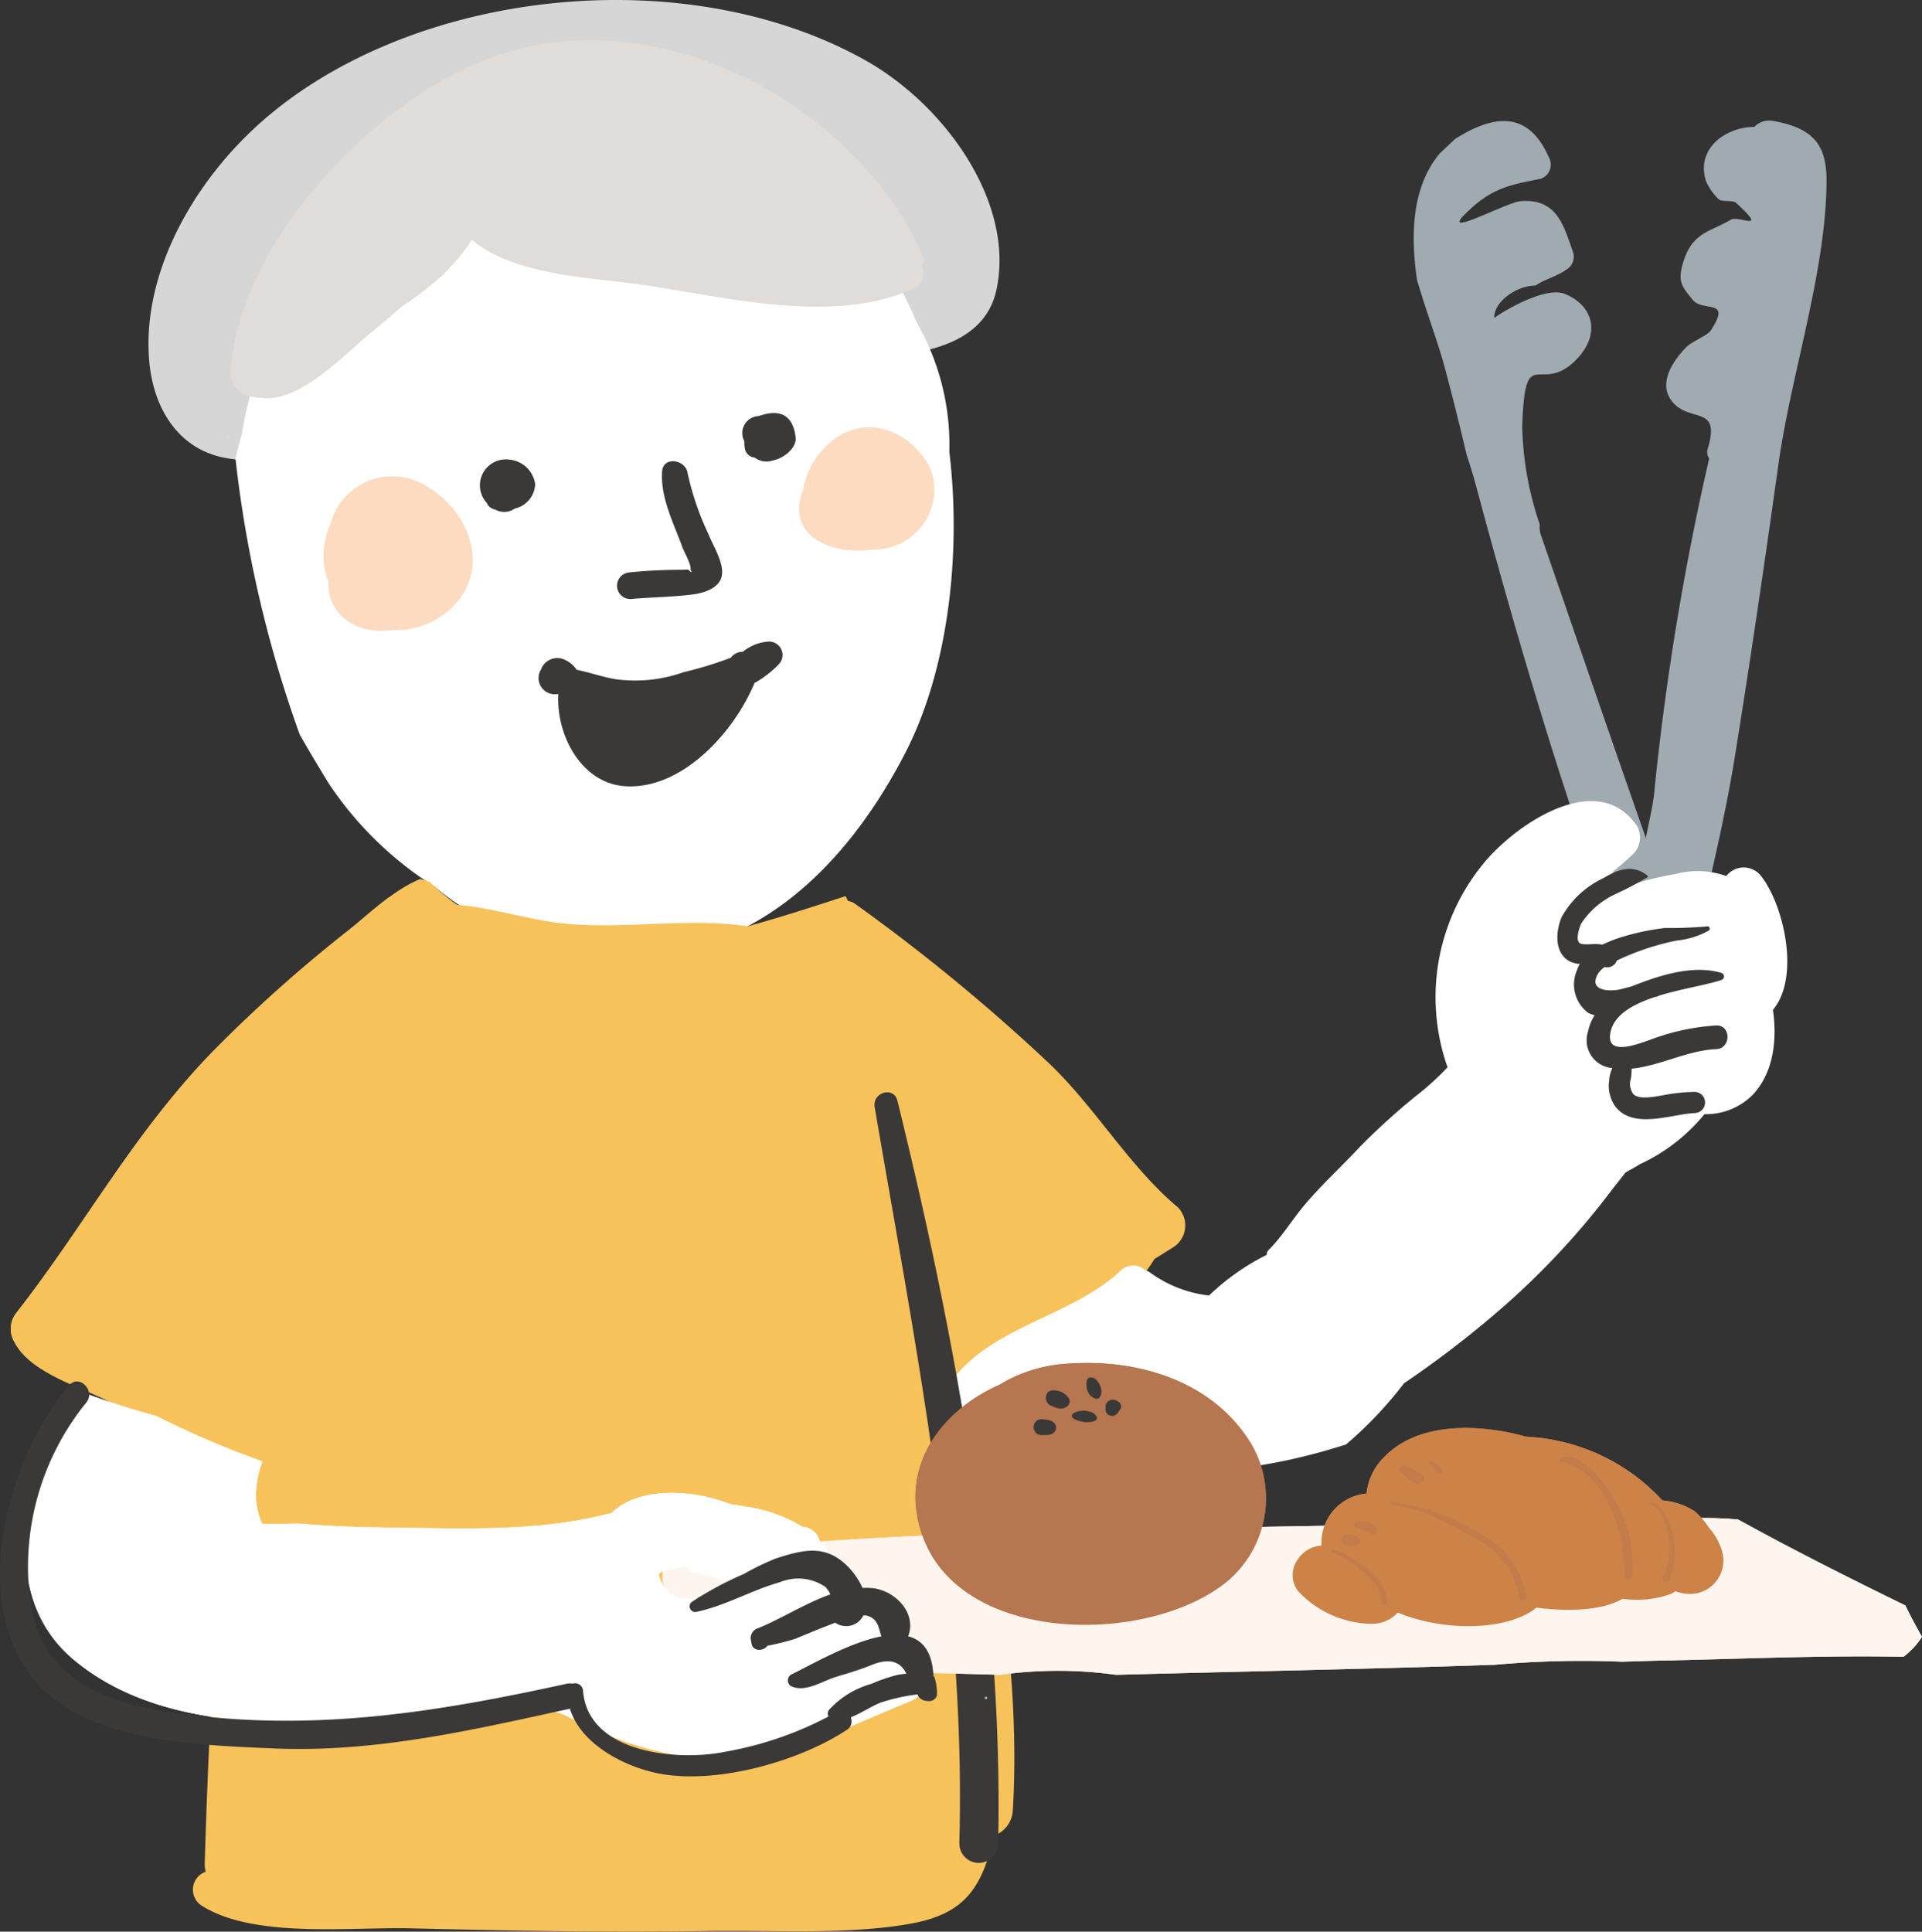
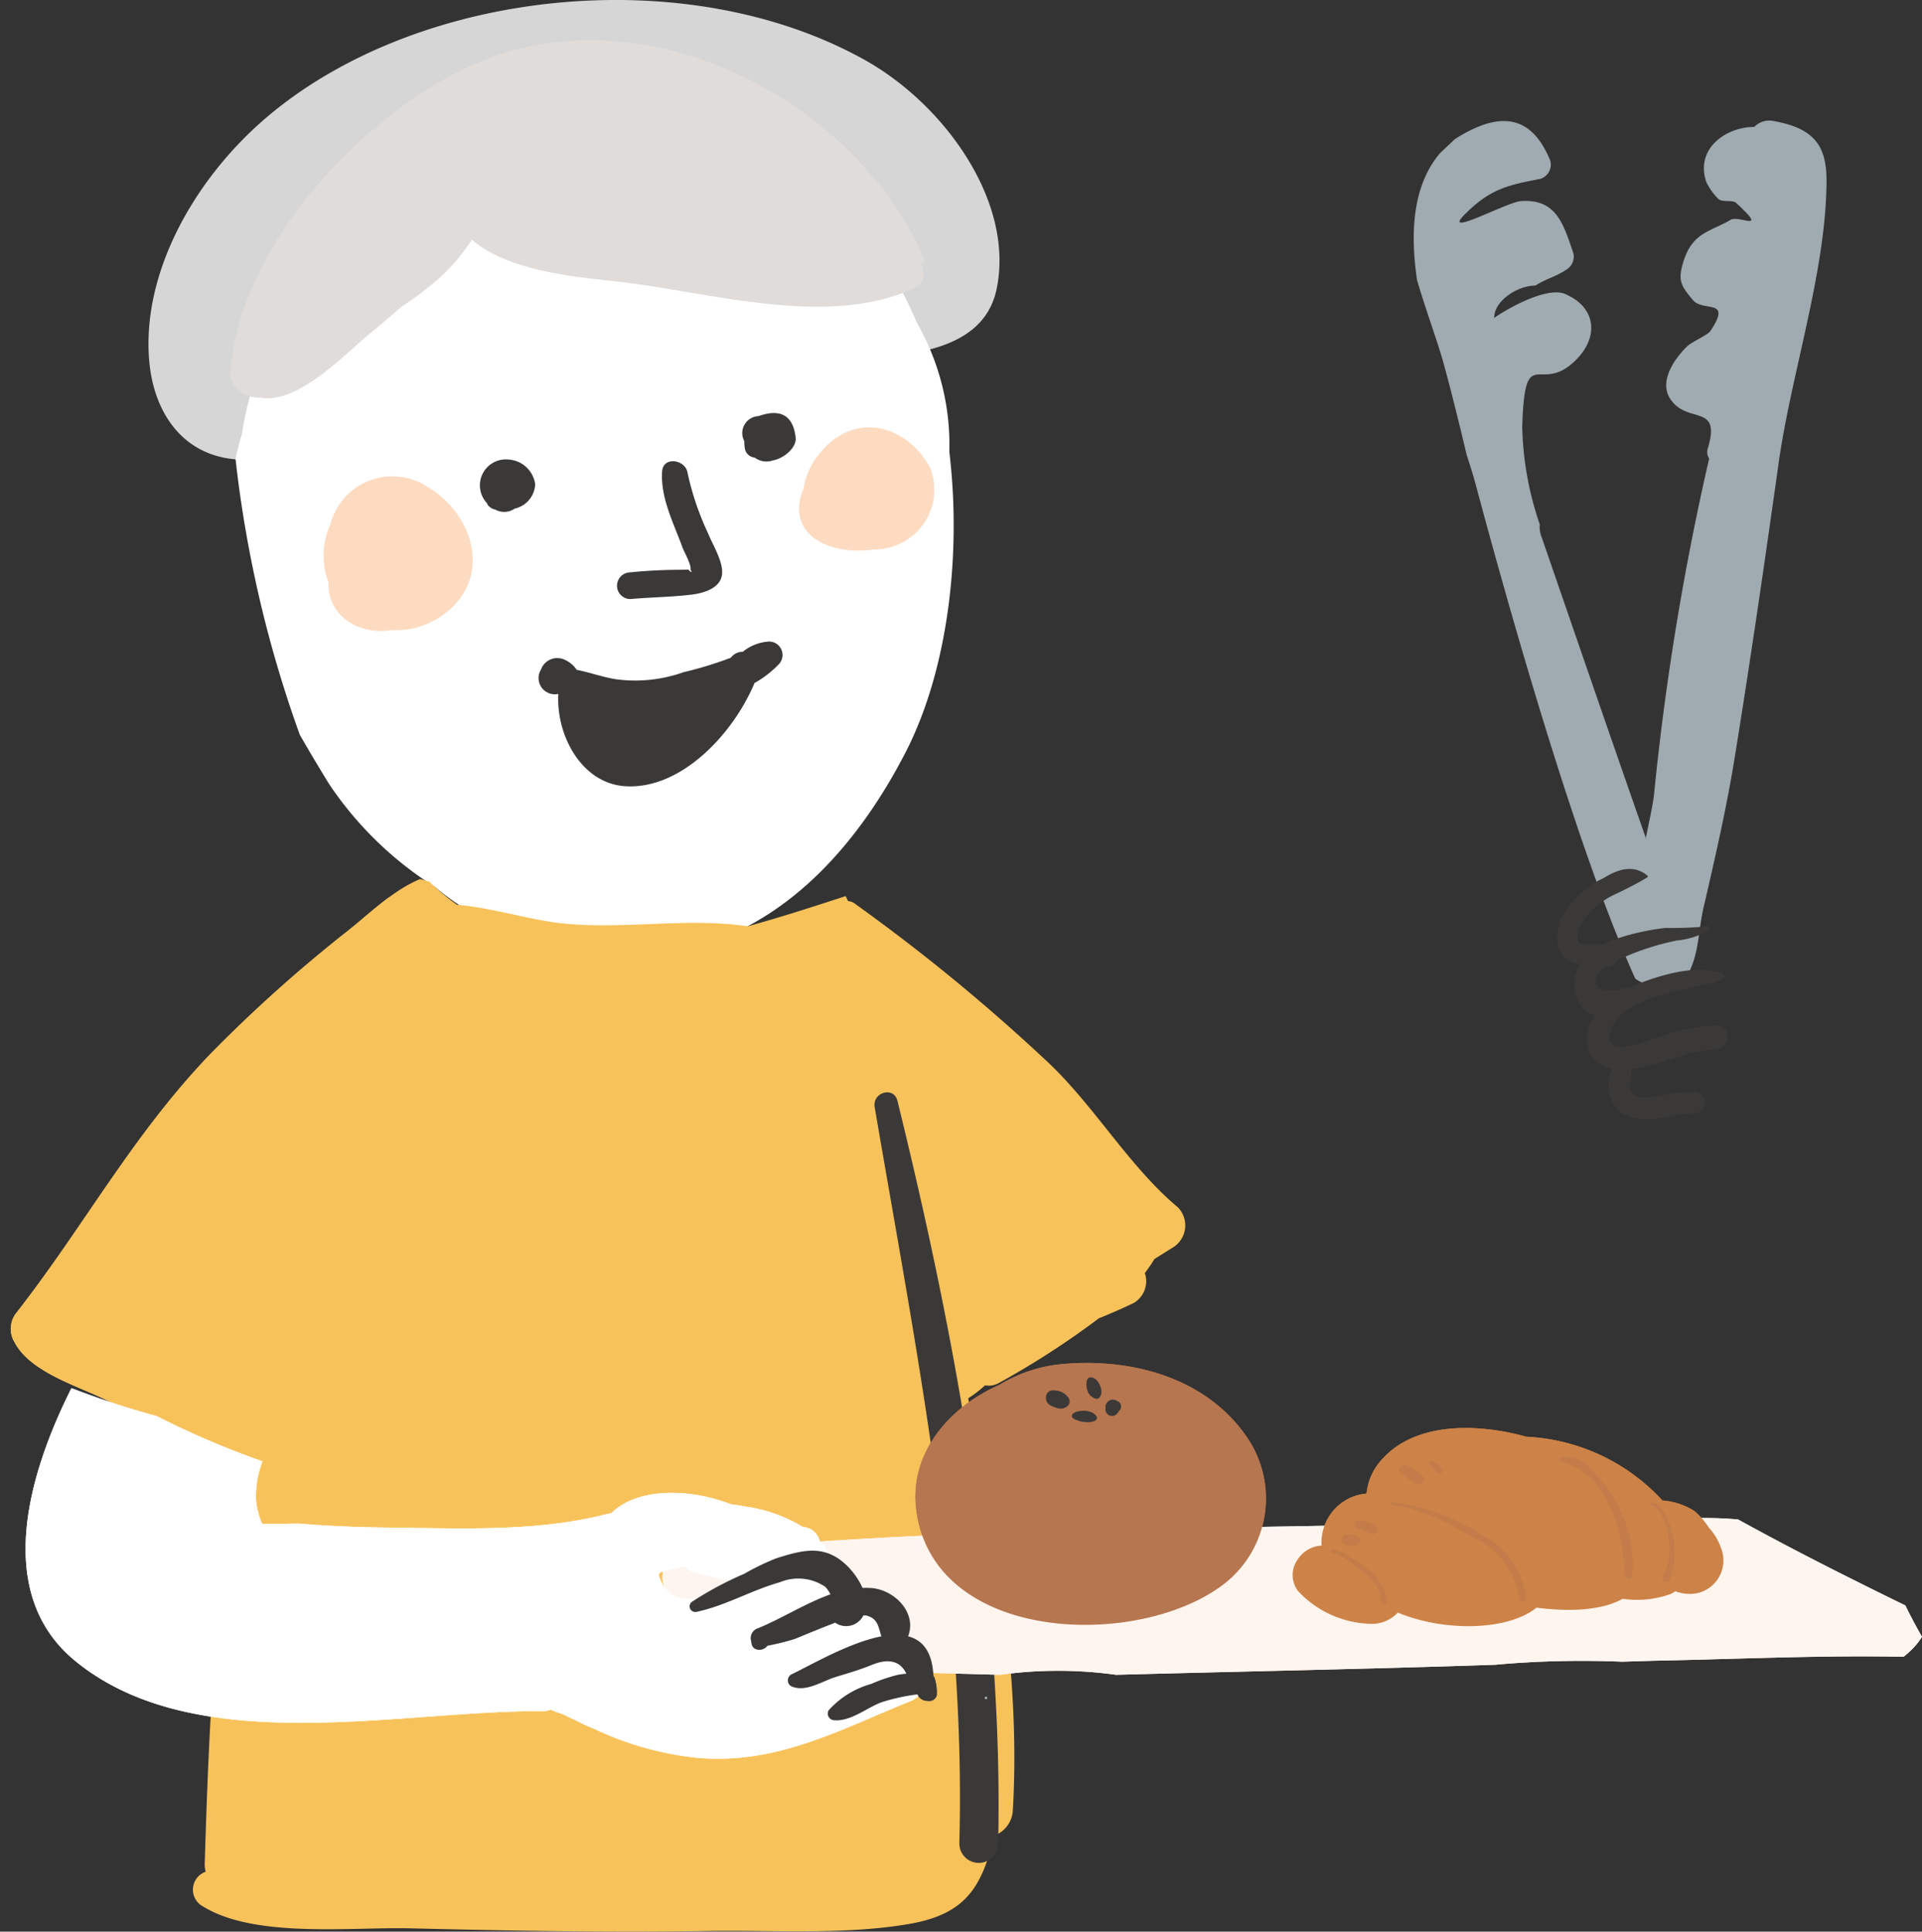
<svg xmlns="http://www.w3.org/2000/svg" width="135.92" height="136.602" viewBox="0 0 135.92 136.602">
  <rect x="0" y="0" width="135.92" height="136.602" fill="#333333" stroke="none" />
  <g id="グループ_202" data-name="グループ 202" transform="translate(-799.209 -5824.215)">
    <g id="グループ_27" data-name="グループ 27" transform="translate(799.97 5824.215)">
      <g id="グループ_24" data-name="グループ 24" transform="translate(99.219 8.529)">
        <path id="パス_76" data-name="パス 76" d="M135.677,511.142a1.785,1.785,0,0,1-.1-.807,22.681,22.681,0,0,1-1.243-6.928c.2-6.16,1.243-2.034,3.882-4.794,1.547-1.617,1.32-3.65-.839-4.577-1.445-.621-4.733,1.437-5.022,1.7-.049-1.135,1.553-2.288,2.915-2.3.7-.462,1.481-.634,2.2-1.134a1.063,1.063,0,0,0,.476-1.169c-.713-2.083-1.2-3.824-3.687-3.671-1.008.063-5.706,2.659-3.98.933,1.786-1.785,3-2.052,5.322-2.5a1.05,1.05,0,0,0,.619-1.521c-1.557-3.55-4.17-2.854-6.641-1.3l-1.065,1.008c-1.905,2.265-2.125,5.512-1.617,8.97.661,2.243,1.46,4.367,1.887,5.921.585,2.134,1.108,4.282,1.621,6.432.243.747.465,1.453.634,2.083,2.522,9.423,7.241,26.025,11.292,34.962a2.683,2.683,0,0,0,.674.358,2.362,2.362,0,0,0,3.291-1.285C143.433,533.729,138.389,518.989,135.677,511.142Z" transform="translate(-126.666 -481.772)" fill="#a0abb1" />
        <path id="パス_77" data-name="パス 77" d="M151.117,481.8a1.464,1.464,0,0,0-1.344.419c-2.035.008-4.19,1.553-3.4,3.89a4.26,4.26,0,0,0,.815,1.161c.247.327,1.021.073,1.3.328,2.337,2.148.2.846-.382,1.188-1.434.845-2.671.882-3.319,2.871-.465,1.429-.209,1.782.636,2.8.738.89,2.8-.156,1.254,2.181-.209.317-1.32.761-1.7,1.141-.92.927-1.985,2.489-1.108,3.737,1.221,1.736,3.561.256,2.622,3.411a.855.855,0,0,0,.086.747,189.908,189.908,0,0,0-3.9,23.78c-.379,3.228-3.637,12.953,1.412,13.354a1.025,1.025,0,0,0,.893-.512c.895-1.468.812-3.194,1.193-4.839.816-3.521,1.618-7,2.2-10.58,1.123-6.944,2.138-13.911,3.115-20.878.893-6.362,3.368-13.582,3.389-19.982C154.883,483.461,153.913,482.3,151.117,481.8Z" transform="translate(-125.69 -481.774)" fill="#a0abb1" />
      </g>
      <path id="パス_78" data-name="パス 78" d="M97.471,497.71c-.251-.547-.529-1.071-.81-1.593a23.926,23.926,0,0,0-1.044-2.188A27.832,27.832,0,0,0,82.13,481.735c-12.909-9.337-26.6,4.65-31.561,16.849a23.6,23.6,0,0,0-1.557,5.528c-.173.59-.322,1.183-.461,1.777A85.25,85.25,0,0,0,53.1,525.417q1.008,1.752,2.068,3.475a25.1,25.1,0,0,0,7.47,7.269,20.918,20.918,0,0,0,10.2,4.6c10.781,1.83,18.405-5.011,23.085-14.078,2.953-5.721,4-13.84,3.109-21.284A17.293,17.293,0,0,0,97.471,497.71Z" transform="translate(-32.658 -473.451)" fill="#fff" />
      <path id="パス_79" data-name="パス 79" d="M68.661,505.976a2.026,2.026,0,0,0-1.853-1.729,1.836,1.836,0,0,0-1.557,3.08c.02.035.028.08.05.114a.855.855,0,0,0,.535.341,1.3,1.3,0,0,0,1.382-.07A1.838,1.838,0,0,0,68.661,505.976Z" transform="translate(-31.577 -471.747)" fill="#3b3938" />
      <path id="パス_80" data-name="パス 80" d="M85.921,502.9c-.272-2.574-2.46-1.534-2.658-1.52a1.2,1.2,0,0,0-.968,1.775,2.238,2.238,0,0,0,.062.631.791.791,0,0,0,.678.528,1.351,1.351,0,0,0,1.263.2C85.074,504.38,86,503.621,85.921,502.9Z" transform="translate(-30.416 -471.951)" fill="#3b3938" />
      <path id="パス_81" data-name="パス 81" d="M80.3,509.489a19.828,19.828,0,0,1-1.465-4.3c-.125-.948-1.725-1.211-1.8-.123-.135,1.851.816,3.674,1.436,5.38.123.339.655,1.254.571,1.576.132.233.078.231-.16,0l-.56.012a35.92,35.92,0,0,0-3.626.188.942.942,0,0,0,.125,1.879c1.45-.132,2.936-.137,4.375-.322.754-.1,1.819-.409,2.041-1.24C81.479,511.615,80.614,510.3,80.3,509.489Z" transform="translate(-30.971 -471.739)" fill="#3b3938" />
      <path id="パス_82" data-name="パス 82" d="M84.916,516.311a3.226,3.226,0,0,0-1.829.722,1.042,1.042,0,0,0-.847.421,26.321,26.321,0,0,1-3.335,1.021,10.241,10.241,0,0,1-4.8.5c-.975-.161-1.84-.486-2.763-.664a1.978,1.978,0,0,0-.836-.708,1.226,1.226,0,0,0-1.631.545,1.633,1.633,0,0,1-.107.227,1.147,1.147,0,0,0,1.235,1.645c.013,0,.026,0,.038,0-.162,2.921,1.637,6.286,4.674,6.516,4.018.3,7.729-3.758,9.2-7.293a7.306,7.306,0,0,0,1.764-1.376A.951.951,0,0,0,84.916,516.311Z" transform="translate(-31.319 -470.941)" fill="#3b3938" />
      <path id="パス_83" data-name="パス 83" d="M48.063,502.782a.048.048,0,0,0,.006.1A.048.048,0,0,0,48.063,502.782Z" transform="translate(-32.694 -471.844)" fill="#635144" />
      <path id="パス_84" data-name="パス 84" d="M97.086,492.345c.081-.083.162-.165.243-.25a18.239,18.239,0,0,0-1.683-3.274c-5.888-9.293-18.681-15.18-29.351-11.02-8.186,3.192-17.541,13.052-18.08,22.221a1.792,1.792,0,0,0,1.414,1.621,2.333,2.333,0,0,0,.69.082c2.669.452,5.851-2.956,7.628-4.425.741-.613,1.553-1.291,2.378-2.017a23.067,23.067,0,0,0,2.856-2.191,14.663,14.663,0,0,0,2.113-2.535c2.67,2.314,7.74,2.658,10.653,3,6.267.745,14.566,3.23,20.6.435a1.068,1.068,0,0,0,.691-1.045l-.029-.254A.9.9,0,0,0,97.086,492.345Z" transform="translate(-32.681 -473.601)" fill="#635144" />
      <path id="パス_85" data-name="パス 85" d="M61.8,506.134a4.536,4.536,0,0,0-6.941,2.655,5.261,5.261,0,0,0-.122,4.056c-.119,2.227,1.992,3.78,4.5,3.385a5.693,5.693,0,0,0,4.8-2.237C66.036,511.282,64.453,507.727,61.8,506.134Z" transform="translate(-32.269 -471.671)" fill="#fddbc1" />
      <path id="パス_86" data-name="パス 86" d="M95.458,506.155a3.364,3.364,0,0,0-.441-1.479c-.05-.089-.116-.169-.174-.254-.033-.051-.069-.1-.1-.153s-.094-.128-.145-.19-.074-.1-.116-.154c-2-2.314-4.957-2.473-6.96-.158a5.251,5.251,0,0,0-1.306,2.741,3.393,3.393,0,0,0-.3,1.177c-.139,2.61,2.97,3.408,5.171,3.071a4.16,4.16,0,0,0,1.568-.261A4.2,4.2,0,0,0,95.458,506.155Z" transform="translate(-30.166 -471.888)" fill="#fddbc1" />
      <path id="パス_87" data-name="パス 87" d="M93.459,478.032c-12.48-6.987-31.262-5.126-42.054,3.819-5.246,4.348-9.092,11.076-8.576,17.385.371,4.548,3.378,8.092,9.073,6.779a1.181,1.181,0,0,0,.941-.76c5.276-.039,12.033-4.582,16.32-5.75,7.554-2.058,15.572-.418,23.257-.454,4.169-.019,9.412-.49,10.331-4.789C104.065,488.121,99.123,481.2,93.459,478.032Z" transform="translate(-33.043 -473.779)" fill="#fff" opacity="0.8" />
      <path id="パス_88" data-name="パス 88" d="M116.188,555.27c-3.441-2.878-5.866-7.114-9.155-10.226A133.427,133.427,0,0,0,93.3,533.764a.855.855,0,0,0-.432-.147c-.061-.117-.115-.24-.179-.355-2.252.737-4.579,1.492-6.925,2.135h0c-4.286-.641-8.739.251-13.127-.209-2.29-.241-4.973-1.11-7.42-1.309a16.99,16.99,0,0,1-1.856-1.536c-.029-.028-.047-.059-.075-.087-.224-.07-.45-.132-.674-.206-1.886.781-3.465,2.345-5.059,3.624a101.861,101.861,0,0,0-9.727,8.7c-5.546,5.757-8.955,12.195-13.767,18.353a1.811,1.811,0,0,0-.131,2.1c1.116,2.125,4.532,3.094,6.59,4.125,2.843,1.424,6.119,2.345,8.979,3.8-.373,2.872-.573,5.738-.862,8.272-.788,6.9-1.056,13.753-1.267,20.68a1.856,1.856,0,0,0,.07.557c-.013,0-.027.005-.039.009a1.342,1.342,0,0,0-.156,2.438c3.67,2.272,10.5,1.449,14.657,1.55,7.008.171,14,.3,21,.19,4.628-.076,9.811.293,14.365-.514,4.06-.719,5.079-2.746,5.951-6.24a2.013,2.013,0,0,0,1.3-1.784c.57-9.68-1.24-19.6-3.157-29.134a8.5,8.5,0,0,0,1.192-.917,1.421,1.421,0,0,0,.993-.177,58.5,58.5,0,0,0,7.049-4.558c.85-.347,1.681-.706,2.465-1.084a1.788,1.788,0,0,0,.794-2.12,11.673,11.673,0,0,0,.677-.993c.433-.268.856-.541,1.29-.806A1.832,1.832,0,0,0,116.188,555.27Z" transform="translate(-33.652 -469.891)" fill="#f8c25b" />
-       <path id="パス_89" data-name="パス 89" d="M153.22,532.1a1.55,1.55,0,0,0-2.385.089,6.037,6.037,0,0,0-3.592-.144,23.877,23.877,0,0,0-4.056,1.065q-.214-.6-.395-1.2c.492-.413.982-.834,1.462-1.284a1.656,1.656,0,0,0,.257-1.989c-2.863-4.176-8.852.1-10.974,2.818a14.882,14.882,0,0,0-2.417,14.257,19.857,19.857,0,0,1-2.306,2.086,48.687,48.687,0,0,0-3.873,3.518c-1.3,1.4-2.7,2.669-3.937,4.136-.854,1.013-1.614,2.274-2.559,3.2a.449.449,0,0,0-.112.325,16.449,16.449,0,0,0-4.081,2.875,8.737,8.737,0,0,1-4.179-1.633.9.9,0,0,0-.336-.151,1.254,1.254,0,0,0-1.684-.025c-3.445,3.3-9.2,3.942-12.063,7.925A1.269,1.269,0,0,0,96,569.573a1.191,1.191,0,0,0,.078.232c9.5,5.466,18.831,5.479,27.864,2.579a28.032,28.032,0,0,0,4.1-4.326,72.46,72.46,0,0,0,6.5-4.959,55.228,55.228,0,0,0,8.166-8.672c.314-.415.661-.838,1-1.275.333-.188.672-.369.99-.573a12.847,12.847,0,0,0,4.589-3.551,4.676,4.676,0,0,0,3.387-1.342c1.532-1.605,1.749-3.946,1.458-6.036C156.111,539.294,154.848,534.049,153.22,532.1Z" transform="translate(-29.513 -470.236)" fill="#fff" />
      <path id="パス_90" data-name="パス 90" d="M147.411,542.456a15.766,15.766,0,0,0-4.107.811c-.939.3-3.771,1.613-3.359-.345.259-1.231,1.585-1.966,3.118-2.474.015,0,.031-.009.046-.01a.529.529,0,0,0,.251-.089c1.634-.5,3.439-.771,4.428-1.112a.262.262,0,0,0,0-.5c-2.029-.6-4.4.179-6.3.933l-.019.009c-.27.073-.542.148-.829.217-.709.169-2.333.149-1.562-1.131a1.56,1.56,0,0,1,.457-.442.722.722,0,0,0,.859-.467l.272-.123a18.15,18.15,0,0,1,3.953-1.284,5.813,5.813,0,0,0,2.26-.7.164.164,0,0,0-.126-.3,28.567,28.567,0,0,1-2.956.109,17.532,17.532,0,0,0-3.1.656,9.934,9.934,0,0,0-1.328.524c-.13-.021-.263-.034-.4-.044-.249-.018-1.032.1-1.224-.079-.285-.259,0-1.084.115-1.347a5.742,5.742,0,0,1,2.444-2.109,25,25,0,0,0,2.249-1.18.086.086,0,0,0,0-.122c-1.009-.832-2.107-.433-3.1.172a6.581,6.581,0,0,0-2.962,2.752c-.414.97-.55,2.495.517,3.112a1.822,1.822,0,0,0,.768.208,2.622,2.622,0,0,0-.215.474,2.507,2.507,0,0,0,.8,2.985,1.729,1.729,0,0,0,.458.165,3.7,3.7,0,0,0-.469,1.171,1.972,1.972,0,0,0,1.724,2.571,2.447,2.447,0,0,0-.224.856,2.546,2.546,0,0,0,.446,1.877c1.267,1.618,3.924.535,5.584.449a.75.75,0,0,0,0-1.5,13.5,13.5,0,0,0-1.944.188c-.561.084-1.888.432-2.364-.013a1.184,1.184,0,0,1-.188-1.117,4.883,4.883,0,0,0,.053-.7c1.984-.188,3.976-1.3,5.978-1.379C148.485,544.086,148.486,542.4,147.411,542.456Z" transform="translate(-26.812 -469.935)" fill="#3b3938" />
      <path id="パス_91" data-name="パス 91" d="M92.537,546.795c-.26-1.061-1.789-.6-1.611.444,2.909,17.048,6.431,34.433,5.994,51.793,0,.01-.005.016-.005.027v.292a1.373,1.373,0,0,0,2.745,0C100.038,581.83,96.71,563.769,92.537,546.795Z" transform="translate(-29.832 -468.947)" fill="#3b3938" />
      <path id="パス_92" data-name="パス 92" d="M98.311,586.259a.086.086,0,0,0,0,.173A.086.086,0,0,0,98.311,586.259Z" transform="translate(-29.344 -466.274)" fill="#a0abb1" />
      <path id="パス_93" data-name="パス 93" d="M164.753,580.6c-3.986-1.946-7.948-3.938-11.832-6.082-.069,0-.138-.013-.207-.016-3.759-.322-8.23.345-11.942.35-4.319.007-8.647-.065-12.965.03-14.143.308-28.588.3-42.746,1.408a.981.981,0,0,0-.329.023q-3.115.246-6.209.572a1.718,1.718,0,0,0-1.458,2.541,6.278,6.278,0,0,0,1.912,2.506,11.982,11.982,0,0,0,3.053,3.055q9.352.258,18.712.516a29.66,29.66,0,0,1,8.19,0c8.932-.239,17.861-.408,26.791-.71a68.511,68.511,0,0,1,8.984-.217c.876-.022,1.75-.058,2.625-.076,5.721-.114,11.54-.389,17.291-.273a6.651,6.651,0,0,0,.579-.508,5.386,5.386,0,0,0,.725-.9C165.513,582.088,165.114,581.352,164.753,580.6Z" transform="translate(-30.769 -467.065)" fill="#fff5ef" />
      <g id="グループ_25" data-name="グループ 25" transform="translate(63.979 96.385)">
        <path id="パス_94" data-name="パス 94" d="M116.987,569.266c-2.864-4.073-7.983-5.449-12.745-5.071a10.37,10.37,0,0,0-4.7,1.5c-3.4,1.491-6.332,4.7-5.865,8.732,1.106,9.552,15.726,10.021,21.8,5.319A7.653,7.653,0,0,0,116.987,569.266Z" transform="translate(-93.63 -564.135)" fill="#b6764f" />
        <path id="パス_95" data-name="パス 95" d="M103.914,566.541a1.23,1.23,0,0,0-1.075-.585c-.653-.071-.755.84-.212,1.074.382.164.718.336,1.1.09A.441.441,0,0,0,103.914,566.541Z" transform="translate(-93.053 -564.014)" fill="#3b3938" />
        <path id="パス_96" data-name="パス 96" d="M105.5,567.465a1.389,1.389,0,0,0-.784-.158l-.16.018c-.463.055-.8.358-.358.58C105.079,568.345,106.334,568.038,105.5,567.465Z" transform="translate(-92.938 -563.924)" fill="#3b3938" />
        <path id="パス_97" data-name="パス 97" d="M107.155,566.716l-.123-.066a.524.524,0,0,0-.805.4v.188a.468.468,0,0,0,.849.286l.123-.175A.405.405,0,0,0,107.155,566.716Z" transform="translate(-92.79 -563.972)" fill="#3b3938" />
        <path id="パス_98" data-name="パス 98" d="M105.954,565.731c-.2-.5-.514-.693-.775-.627-.338.085-.26,1.029.11,1.315.3.234.578.309.715-.128A.985.985,0,0,0,105.954,565.731Z" transform="translate(-92.874 -564.071)" fill="#3b3938" />
        <path id="パス_99" data-name="パス 99" d="M102.477,567.919l-.343-.048a.565.565,0,1,0-.067,1.118l.347-.006C103.225,568.968,103.283,568.033,102.477,567.919Z" transform="translate(-93.108 -563.886)" fill="#3b3938" />
      </g>
      <g id="グループ_26" data-name="グループ 26" transform="translate(90.649 100.983)">
        <path id="パス_100" data-name="パス 100" d="M148.941,576.962a4.261,4.261,0,0,0-.862-1.461,5.75,5.75,0,0,0-1.019-1.172,4.878,4.878,0,0,0-2.275-.757,13.988,13.988,0,0,0-9.635-4.509c-3.474-.97-7.734-1.011-10.074,1.473a4.2,4.2,0,0,0-1.216,2.547,3.483,3.483,0,0,0-3.178,3.677,2.169,2.169,0,0,0-1.7,1,1.871,1.871,0,0,0,.036,2.217,7.248,7.248,0,0,0,5.05,2.315,2.494,2.494,0,0,0,1.979-.764c.012-.005.018-.017.031-.023,3.4,1.4,7.83,1.247,9.8-.35,2.132.265,4.512.26,6.1-.631a6.965,6.965,0,0,0,3.4-.341,1.9,1.9,0,0,0,.32-.191,2.824,2.824,0,0,0,1.519.143A2.371,2.371,0,0,0,148.941,576.962Z" transform="translate(-118.632 -568.445)" fill="#cd8347" />
-         <path id="パス_101" data-name="パス 101" d="M123.936,578.011c-.43-.337-.917-.654-1.375-.954a3.327,3.327,0,0,0-1.278-.562c-.134-.021-.2.181-.058.209a5.752,5.752,0,0,1,2.043,1.25c.647.452,1.546,1.313,1.445,2.217-.033.3.5.293.446-.061A3.542,3.542,0,0,0,123.936,578.011Z" transform="translate(-118.464 -567.908)" fill="#b6764f" opacity="0.43" style="mix-blend-mode: multiply;isolation: isolate" />
        <path id="パス_102" data-name="パス 102" d="M131.64,575.708a15.4,15.4,0,0,0-6.39-2.348c-.141-.009-.137.2,0,.216,2.145.211,4.1,1.379,5.952,2.391a5.677,5.677,0,0,1,3.044,4.242c.06.286.5.165.437-.12A5.711,5.711,0,0,0,131.64,575.708Z" transform="translate(-118.197 -568.117)" fill="#b6764f" opacity="0.43" style="mix-blend-mode: multiply;isolation: isolate" />
        <path id="パス_103" data-name="パス 103" d="M139.832,572.773c-.659-.922-2.047-2.819-3.388-2.354a.147.147,0,0,0,0,.281c3.348.814,4.44,5.105,4.492,8.039a.27.27,0,0,0,.54,0A9.043,9.043,0,0,0,139.832,572.773Z" transform="translate(-117.45 -568.318)" fill="#b6764f" opacity="0.43" style="mix-blend-mode: multiply;isolation: isolate" />
        <path id="パス_104" data-name="パス 104" d="M143.708,574.9c-.21-.521-.705-1.653-1.409-1.47a.038.038,0,0,0,0,.074c.906.226,1.247,1.668,1.357,2.439a4.43,4.43,0,0,1-.419,2.692.258.258,0,1,0,.474.2A5.441,5.441,0,0,0,143.708,574.9Z" transform="translate(-117.055 -568.114)" fill="#b6764f" opacity="0.43" style="mix-blend-mode: multiply;isolation: isolate" />
        <path id="パス_105" data-name="パス 105" d="M127.414,571.763a1.129,1.129,0,0,0-.5-.442c-.231-.124-.481-.268-.721-.376a.315.315,0,0,0-.374.048l-.06.076a.213.213,0,0,0,0,.29,5.221,5.221,0,0,0,.988.776.412.412,0,0,0,.473.061l.093-.049A.284.284,0,0,0,127.414,571.763Z" transform="translate(-118.16 -568.281)" fill="#b6764f" opacity="0.43" style="mix-blend-mode: multiply;isolation: isolate" />
        <path id="パス_106" data-name="パス 106" d="M127.948,570.667c-.144-.112-.346.073-.206.206.2.192.35.417.542.611.108.109.352.036.332-.138C128.567,570.93,128.255,570.906,127.948,570.667Z" transform="translate(-118.027 -568.299)" fill="#b6764f" opacity="0.43" style="mix-blend-mode: multiply;isolation: isolate" />
        <path id="パス_107" data-name="パス 107" d="M123.072,575.737a1.386,1.386,0,0,0-.816-.237c-.4.018-.53.644-.1.732a1.192,1.192,0,0,0,.915-.019A.278.278,0,0,0,123.072,575.737Z" transform="translate(-118.414 -567.975)" fill="#b6764f" opacity="0.43" style="mix-blend-mode: multiply;isolation: isolate" />
        <path id="パス_108" data-name="パス 108" d="M124.254,575a1.71,1.71,0,0,0-1.262-.385c-.3-.018-.352.439-.07.519a3.5,3.5,0,0,1,.946.366C124.186,575.707,124.482,575.263,124.254,575Z" transform="translate(-118.358 -568.034)" fill="#b6764f" opacity="0.43" style="mix-blend-mode: multiply;isolation: isolate" />
      </g>
    </g>
    <g id="グループ_36" data-name="グループ 36" transform="translate(799.97 5887.659)">
      <g id="グループ_34" data-name="グループ 34" transform="translate(0 0)">
        <path id="パス_129" data-name="パス 129" d="M40.515,568.872c2.843,1.424,6.119,2.345,8.979,3.8-.373,2.872-.573,5.738-.862,8.272-.354,3.1-.594,6.194-.78,9.289,6.91.142,13.821.207,20.734.235q-1.346-6.568-2.368-13.2c-1.564-10.044-2.561-20.16-4.078-30.212-.691-4.585-1.373-9.191-1.717-13.809-1,.734-1.932,1.584-2.872,2.337a101.861,101.861,0,0,0-9.727,8.7c-5.546,5.757-8.955,12.195-13.767,18.353a1.813,1.813,0,0,0-.131,2.1C35.041,566.872,38.458,567.84,40.515,568.872Z" transform="translate(-33.653 -533.254)" fill="#f8c25b" />
        <path id="パス_130" data-name="パス 130" d="M98.311,586.259a.086.086,0,0,0,0,.173A.086.086,0,0,0,98.311,586.259Z" transform="translate(-29.345 -529.718)" fill="#a0abb1" />
        <g id="グループ_31" data-name="グループ 31" transform="translate(1.05 34.73)">
          <path id="パス_131" data-name="パス 131" d="M92.122,580.251a8.757,8.757,0,0,0-1.473-.347l.006-.005a1.071,1.071,0,0,0,.289-1.051,1.474,1.474,0,0,0,.178-1.907c-.11-.131-.229-.246-.347-.366a1.254,1.254,0,0,0-1.165-.949,10.769,10.769,0,0,0-4.057-1.449c-.33-.057-.686-.121-1.045-.161-2.723-1.078-6.544-1.268-8.47.644a2.129,2.129,0,0,0-.294.047c-4.976,1.283-10.352,1.011-15.451.958-2.1-.022-4.144-.1-6.237-.276-.224-.019-1.608.031-2.69.008a5.3,5.3,0,0,1-.431-1.662,6.774,6.774,0,0,1,.455-2.753,62.62,62.62,0,0,1-7.486-3.2,62.2,62.2,0,0,1-6.013-1.973c-.013.021-.03.033-.042.055-2.963,5.919-5.575,14.463.335,19.264,8.589,6.98,23.023,3.431,32.982,3.527a1.606,1.606,0,0,0,.6-.112,7.748,7.748,0,0,0,.866.318c.273.146.555.277.842.4a12.15,12.15,0,0,0,1.388.644,22.3,22.3,0,0,0,7.329,2.048c5.607.471,10.021-1.993,14.989-4a1.914,1.914,0,0,0,1.227-1.855C98.448,583.455,94.288,580.986,92.122,580.251ZM79.4,578.99a1.426,1.426,0,0,1,.157-.166c.567-.162,1.146-.3,1.727-.425a1.151,1.151,0,0,0,.682.448c1.294.332,2.568.61,3.831.992C83.309,580.083,80.368,582.084,79.4,578.99Z" transform="translate(-34.637 -565.812)" fill="#fff" />
          <path id="パス_132" data-name="パス 132" d="M96.007,585.676a.544.544,0,0,0-.107-.234c-.077-1.74-.782-2.547-1.791-2.806.617-1.594-.826-3.176-2.452-3.4a5.012,5.012,0,0,0-.77-.02,5.256,5.256,0,0,0-1.112-1.589c-1.584-1.528-3.124-1.091-4.975-.512a17.335,17.335,0,0,0-2.279,1.1,24.444,24.444,0,0,0-3.693,1.977.4.4,0,0,0,.3.72c2.07-.437,3.9-1.534,5.913-2.1a3.392,3.392,0,0,1,3.216.329,2.088,2.088,0,0,1,.358.528c-1.79.639-3.549,1.768-5.118,2.393a.737.737,0,0,0-.5.873l.039.223c.1.562.856.544,1.123.146a18.166,18.166,0,0,0,1.931-.477c.871-.357,1.739-.723,2.619-1.057.073-.028.159-.064.238-.1a1.362,1.362,0,0,0,2-.509,1.57,1.57,0,0,1,.174,0c.866.188.884.838,1.1,1.477-2.271.437-5,2.041-6.38,2.7a.482.482,0,0,0,0,.829c1.028.462,2.162-.356,3.183-.666.853-.257,1.7-.508,2.527-.845,1.094-.445,1.98-.342,2.433.628a5.024,5.024,0,0,0-.6.076,11.111,11.111,0,0,0-1.877.642,6.322,6.322,0,0,0-3.019,1.869.472.472,0,0,0,.4.7c1.156.095,2.27-.862,3.319-1.262a13.9,13.9,0,0,1,2.56-.565.768.768,0,0,0,.659.454l.187.011a.538.538,0,0,0,.518-.395A3.3,3.3,0,0,0,96.007,585.676Z" transform="translate(-31.701 -565.094)" fill="#3b3938" />
        </g>
        <path id="パス_133" data-name="パス 133" d="M164.753,580.6c-3.986-1.946-7.948-3.938-11.832-6.082-.069,0-.138-.013-.207-.016-3.759-.322-8.23.345-11.942.35-4.319.007-8.647-.065-12.965.03-14.143.308-28.588.3-42.746,1.408a.981.981,0,0,0-.329.023q-3.115.246-6.209.572a1.718,1.718,0,0,0-1.458,2.541,6.278,6.278,0,0,0,1.912,2.506,11.982,11.982,0,0,0,3.053,3.055q9.352.258,18.712.516a29.66,29.66,0,0,1,8.19,0c8.932-.239,17.861-.408,26.791-.71a68.511,68.511,0,0,1,8.984-.217c.876-.022,1.75-.058,2.625-.076,5.721-.114,11.54-.389,17.291-.273a6.651,6.651,0,0,0,.579-.508,5.386,5.386,0,0,0,.725-.9C165.513,582.088,165.114,581.352,164.753,580.6Z" transform="translate(-30.769 -530.508)" fill="#fff5ef" />
        <g id="グループ_32" data-name="グループ 32" transform="translate(63.979 32.941)">
          <path id="パス_134" data-name="パス 134" d="M116.987,569.266c-2.864-4.073-7.983-5.449-12.745-5.071a10.37,10.37,0,0,0-4.7,1.5c-3.4,1.491-6.332,4.7-5.865,8.732,1.106,9.552,15.726,10.021,21.8,5.319A7.653,7.653,0,0,0,116.987,569.266Z" transform="translate(-93.63 -564.135)" fill="#b6764f" />
          <path id="パス_135" data-name="パス 135" d="M103.914,566.541a1.23,1.23,0,0,0-1.075-.585c-.653-.071-.755.84-.212,1.074.382.164.718.336,1.1.09A.441.441,0,0,0,103.914,566.541Z" transform="translate(-93.053 -564.014)" fill="#3b3938" />
          <path id="パス_136" data-name="パス 136" d="M105.5,567.465a1.389,1.389,0,0,0-.784-.158l-.16.018c-.463.055-.8.358-.358.58C105.079,568.345,106.334,568.038,105.5,567.465Z" transform="translate(-92.938 -563.924)" fill="#3b3938" />
          <path id="パス_137" data-name="パス 137" d="M107.155,566.716l-.123-.066a.524.524,0,0,0-.805.4v.188a.468.468,0,0,0,.849.286l.123-.175A.405.405,0,0,0,107.155,566.716Z" transform="translate(-92.79 -563.972)" fill="#3b3938" />
          <path id="パス_138" data-name="パス 138" d="M105.954,565.731c-.2-.5-.514-.693-.775-.627-.338.085-.26,1.029.11,1.315.3.234.578.309.715-.128A.985.985,0,0,0,105.954,565.731Z" transform="translate(-92.874 -564.071)" fill="#3b3938" />
-           <path id="パス_139" data-name="パス 139" d="M102.477,567.919l-.343-.048a.565.565,0,1,0-.067,1.118l.347-.006C103.225,568.968,103.283,568.033,102.477,567.919Z" transform="translate(-93.108 -563.886)" fill="#3b3938" />
        </g>
        <g id="グループ_33" data-name="グループ 33" transform="translate(90.648 37.539)">
          <path id="パス_140" data-name="パス 140" d="M148.941,576.962a4.261,4.261,0,0,0-.862-1.461,5.75,5.75,0,0,0-1.019-1.172,4.878,4.878,0,0,0-2.275-.757,13.988,13.988,0,0,0-9.635-4.509c-3.474-.97-7.734-1.011-10.074,1.473a4.2,4.2,0,0,0-1.216,2.547,3.483,3.483,0,0,0-3.178,3.677,2.169,2.169,0,0,0-1.7,1,1.871,1.871,0,0,0,.036,2.217,7.248,7.248,0,0,0,5.05,2.315,2.494,2.494,0,0,0,1.979-.764c.012-.005.018-.017.031-.023,3.4,1.4,7.83,1.247,9.8-.35,2.132.265,4.512.26,6.1-.631a6.965,6.965,0,0,0,3.4-.341,1.9,1.9,0,0,0,.32-.191,2.824,2.824,0,0,0,1.519.143A2.371,2.371,0,0,0,148.941,576.962Z" transform="translate(-118.632 -568.445)" fill="#cd8347" />
          <path id="パス_141" data-name="パス 141" d="M123.936,578.011c-.43-.337-.917-.654-1.375-.954a3.327,3.327,0,0,0-1.278-.562c-.134-.021-.2.181-.058.209a5.752,5.752,0,0,1,2.043,1.25c.647.452,1.546,1.313,1.445,2.217-.033.3.5.293.446-.061A3.542,3.542,0,0,0,123.936,578.011Z" transform="translate(-118.464 -567.908)" fill="#b6764f" opacity="0.43" style="mix-blend-mode: multiply;isolation: isolate" />
          <path id="パス_142" data-name="パス 142" d="M131.64,575.708a15.4,15.4,0,0,0-6.39-2.348c-.141-.009-.137.2,0,.216,2.145.211,4.1,1.379,5.952,2.391a5.677,5.677,0,0,1,3.044,4.242c.06.286.5.165.437-.12A5.711,5.711,0,0,0,131.64,575.708Z" transform="translate(-118.197 -568.117)" fill="#b6764f" opacity="0.43" style="mix-blend-mode: multiply;isolation: isolate" />
          <path id="パス_143" data-name="パス 143" d="M139.832,572.773c-.659-.922-2.047-2.819-3.388-2.354a.147.147,0,0,0,0,.281c3.348.814,4.44,5.105,4.492,8.039a.27.27,0,0,0,.54,0A9.043,9.043,0,0,0,139.832,572.773Z" transform="translate(-117.45 -568.318)" fill="#b6764f" opacity="0.43" style="mix-blend-mode: multiply;isolation: isolate" />
          <path id="パス_144" data-name="パス 144" d="M143.708,574.9c-.21-.521-.705-1.653-1.409-1.47a.038.038,0,0,0,0,.074c.906.226,1.247,1.668,1.357,2.439a4.43,4.43,0,0,1-.419,2.692.258.258,0,1,0,.474.2A5.441,5.441,0,0,0,143.708,574.9Z" transform="translate(-117.055 -568.114)" fill="#b6764f" opacity="0.43" style="mix-blend-mode: multiply;isolation: isolate" />
          <path id="パス_145" data-name="パス 145" d="M127.414,571.763a1.129,1.129,0,0,0-.5-.442c-.231-.124-.481-.268-.721-.376a.315.315,0,0,0-.374.048l-.06.076a.213.213,0,0,0,0,.29,5.221,5.221,0,0,0,.988.776.412.412,0,0,0,.473.061l.093-.049A.284.284,0,0,0,127.414,571.763Z" transform="translate(-118.16 -568.281)" fill="#b6764f" opacity="0.43" style="mix-blend-mode: multiply;isolation: isolate" />
          <path id="パス_146" data-name="パス 146" d="M127.948,570.667c-.144-.112-.346.073-.206.206.2.192.35.417.542.611.108.109.352.036.332-.138C128.567,570.93,128.255,570.906,127.948,570.667Z" transform="translate(-118.027 -568.299)" fill="#b6764f" opacity="0.43" style="mix-blend-mode: multiply;isolation: isolate" />
          <path id="パス_147" data-name="パス 147" d="M123.072,575.737a1.386,1.386,0,0,0-.816-.237c-.4.018-.53.644-.1.732a1.192,1.192,0,0,0,.915-.019A.278.278,0,0,0,123.072,575.737Z" transform="translate(-118.414 -567.975)" fill="#b6764f" opacity="0.43" style="mix-blend-mode: multiply;isolation: isolate" />
          <path id="パス_148" data-name="パス 148" d="M124.254,575a1.71,1.71,0,0,0-1.262-.385c-.3-.018-.352.439-.07.519a3.5,3.5,0,0,1,.946.366C124.186,575.707,124.482,575.263,124.254,575Z" transform="translate(-118.358 -568.034)" fill="#b6764f" opacity="0.43" style="mix-blend-mode: multiply;isolation: isolate" />
        </g>
      </g>
      <g id="グループ_35" data-name="グループ 35" transform="translate(1.05 34.73)">
        <path id="パス_149" data-name="パス 149" d="M92.122,580.251a8.757,8.757,0,0,0-1.473-.347l.006-.005a1.071,1.071,0,0,0,.289-1.051,1.474,1.474,0,0,0,.178-1.907c-.11-.131-.229-.246-.347-.366a1.254,1.254,0,0,0-1.165-.949,10.769,10.769,0,0,0-4.057-1.449c-.33-.057-.686-.121-1.045-.161-2.723-1.078-6.544-1.268-8.47.644a2.129,2.129,0,0,0-.294.047c-4.976,1.283-10.352,1.011-15.451.958-2.1-.022-4.144-.1-6.237-.276-.224-.019-1.608.031-2.69.008a5.3,5.3,0,0,1-.431-1.662,6.774,6.774,0,0,1,.455-2.753,62.62,62.62,0,0,1-7.486-3.2,62.2,62.2,0,0,1-6.013-1.973c-.013.021-.03.033-.042.055-2.963,5.919-5.575,14.463.335,19.264,8.589,6.98,23.023,3.431,32.982,3.527a1.606,1.606,0,0,0,.6-.112,7.748,7.748,0,0,0,.866.318c.273.146.555.277.842.4a12.15,12.15,0,0,0,1.388.644,22.3,22.3,0,0,0,7.329,2.048c5.607.471,10.021-1.993,14.989-4a1.914,1.914,0,0,0,1.227-1.855C98.448,583.455,94.288,580.986,92.122,580.251ZM79.4,578.99a1.426,1.426,0,0,1,.157-.166c.567-.162,1.146-.3,1.727-.425a1.151,1.151,0,0,0,.682.448c1.294.332,2.568.61,3.831.992C83.309,580.083,80.368,582.084,79.4,578.99Z" transform="translate(-34.637 -565.812)" fill="#fff" />
        <path id="パス_150" data-name="パス 150" d="M96.007,585.676a.544.544,0,0,0-.107-.234c-.077-1.74-.782-2.547-1.791-2.806.617-1.594-.826-3.176-2.452-3.4a5.012,5.012,0,0,0-.77-.02,5.256,5.256,0,0,0-1.112-1.589c-1.584-1.528-3.124-1.091-4.975-.512a17.335,17.335,0,0,0-2.279,1.1,24.444,24.444,0,0,0-3.693,1.977.4.4,0,0,0,.3.72c2.07-.437,3.9-1.534,5.913-2.1a3.392,3.392,0,0,1,3.216.329,2.088,2.088,0,0,1,.358.528c-1.79.639-3.549,1.768-5.118,2.393a.737.737,0,0,0-.5.873l.039.223c.1.562.856.544,1.123.146a18.166,18.166,0,0,0,1.931-.477c.871-.357,1.739-.723,2.619-1.057.073-.028.159-.064.238-.1a1.362,1.362,0,0,0,2-.509,1.57,1.57,0,0,1,.174,0c.866.188.884.838,1.1,1.477-2.271.437-5,2.041-6.38,2.7a.482.482,0,0,0,0,.829c1.028.462,2.162-.356,3.183-.666.853-.257,1.7-.508,2.527-.845,1.094-.445,1.98-.342,2.433.628a5.024,5.024,0,0,0-.6.076,11.111,11.111,0,0,0-1.877.642,6.322,6.322,0,0,0-3.019,1.869.472.472,0,0,0,.4.7c1.156.095,2.27-.862,3.319-1.262a13.9,13.9,0,0,1,2.56-.565.768.768,0,0,0,.659.454l.187.011a.538.538,0,0,0,.518-.395A3.3,3.3,0,0,0,96.007,585.676Z" transform="translate(-31.701 -565.094)" fill="#3b3938" />
      </g>
    </g>
-     <path id="パス_151" data-name="パス 151" d="M92.1,588.744a24.8,24.8,0,0,1-7.858,2.8c-3.239.682-9.721.187-10.071-4.308a.564.564,0,0,0-.743-.5.926.926,0,0,0-.4,0c-9.614,2.109-18.447,3.493-28.261,1.982-5.071-.782-9.182-2.734-9.738-8.238a18.44,18.44,0,0,1,4-13.612c.71-.843-.5-2.068-1.22-1.219-4.668,5.505-7.691,17.118-.911,22.273,3.929,2.986,10.73,3.192,15.4,3.391,7.167.306,14-1.291,20.949-2.809.764,2.54,3.929,4.148,6.368,4.6,4.058.751,9.848-.876,13.218-3.108C93.607,589.484,92.88,588.226,92.1,588.744Z" transform="translate(766.27 5356.547)" fill="#3b3938" />
  </g>
</svg>